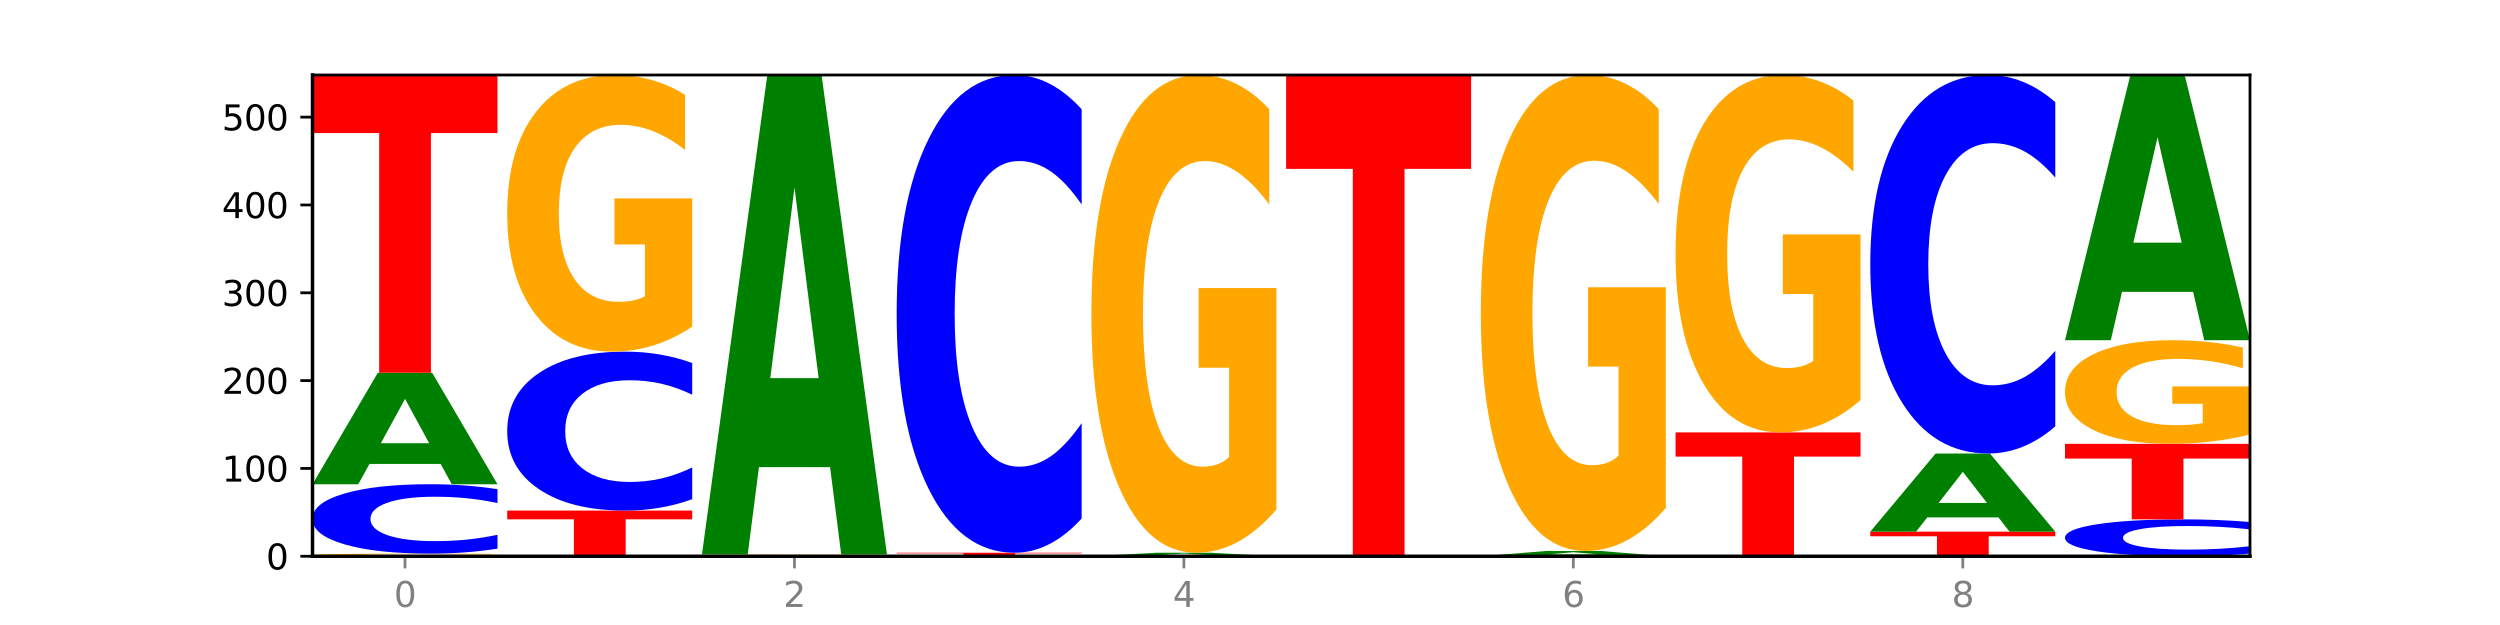
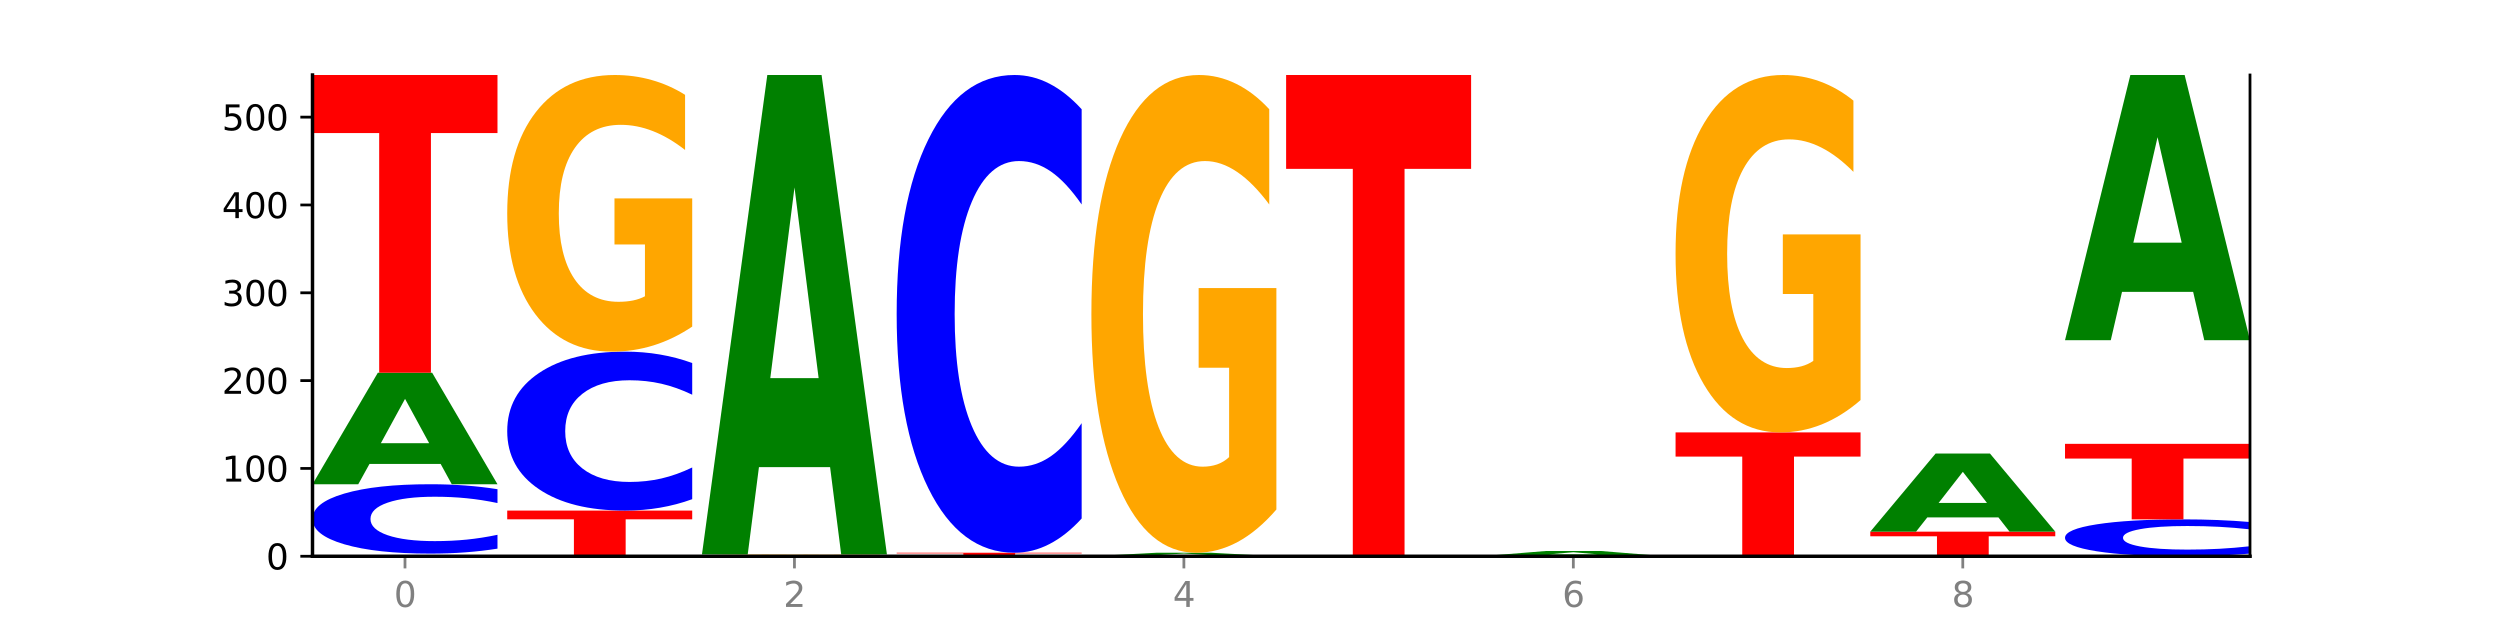
<svg xmlns="http://www.w3.org/2000/svg" xmlns:xlink="http://www.w3.org/1999/xlink" width="720pt" height="180pt" viewBox="0 0 720 180" version="1.1">
  <defs>
    <style type="text/css">*{stroke-linejoin: round; stroke-linecap: butt}</style>
  </defs>
  <g id="figure_1">
    <g id="patch_1">
      <path d="M 0 180  L 720 180  L 720 0  L 0 0  z " style="fill: #ffffff" />
    </g>
    <g id="axes_1">
      <g id="patch_2">
        <path d="M 90 160.2  L 648 160.2  L 648 21.6  L 90 21.6  z " style="fill: #ffffff" />
      </g>
      <g id="line2d_1">
        <path d="M 90 160.2  L 648 160.2  " clip-path="url(#pd9abf07345)" style="fill: none; stroke: #000000; stroke-width: 0.5; stroke-linecap: square" />
      </g>
      <g id="patch_3">
-         <path d="M 143.276 160.131  Q 137.903 160.166 132.124 160.183  Q 126.345 160.2 120.184 160.2  Q 106.262 160.2 98.131 160.098  Q 90 159.996 90 159.821  Q 90 159.644 98.274 159.543  Q 106.561 159.441 120.972 159.441  Q 126.525 159.441 131.611 159.455  Q 136.709 159.469 141.223 159.496  L 141.223 159.647  Q 136.566 159.612 131.957 159.595  Q 127.348 159.578 122.716 159.578  Q 114.143 159.578 109.498 159.641  Q 104.853 159.704 104.853 159.821  Q 104.853 159.937 109.331 160  Q 113.808 160.063 122.047 160.063  Q 124.292 160.063 126.214 160.06  Q 128.136 160.056 129.665 160.048  L 129.665 159.906  L 120.889 159.906  L 120.889 159.78  L 143.276 159.78  L 143.276 160.131  z " clip-path="url(#pd9abf07345)" style="fill: #ffa600" />
-       </g>
+         </g>
      <g id="patch_4">
        <path d="M 143.276 158.009  Q 138.82 158.719 134.001 159.078  Q 129.182 159.441 123.934 159.441  Q 108.282 159.441 99.141 156.75  Q 90 154.059 90 149.457  Q 90 144.839 99.141 142.152  Q 108.282 139.461 123.934 139.461  Q 129.182 139.461 134.001 139.824  Q 138.82 140.183 143.276 140.893  L 143.276 144.876  Q 138.78 143.935 134.417 143.497  Q 130.055 143.06 125.236 143.06  Q 116.591 143.06 111.638 144.764  Q 106.698 146.465 106.698 149.457  Q 106.698 152.437 111.638 154.142  Q 116.591 155.842 125.236 155.842  Q 130.055 155.842 134.417 155.405  Q 138.78 154.963 143.276 154.022  L 143.276 158.009  z " clip-path="url(#pd9abf07345)" style="fill: #0000ff" />
      </g>
      <g id="patch_5">
        <path d="M 126.905 133.609  L 106.415 133.609  L 103.18 139.461  L 90 139.461  L 108.823 107.34  L 124.454 107.34  L 143.276 139.461  L 130.107 139.461  L 126.905 133.609  z M 109.683 127.648  L 123.604 127.648  L 116.655 114.871  L 109.683 127.648  z " clip-path="url(#pd9abf07345)" style="fill: #008000" />
      </g>
      <g id="patch_6">
        <path d="M 90 21.6  L 143.276 21.6  L 143.276 38.322  L 124.109 38.322  L 124.109 107.34  L 109.204 107.34  L 109.204 38.322  L 90 38.322  L 90 21.6  z " clip-path="url(#pd9abf07345)" style="fill: #ff0000" />
      </g>
      <g id="patch_7">
        <path d="M 182.985 160.154  L 162.496 160.154  L 159.261 160.2  L 146.08 160.2  L 164.903 159.947  L 180.534 159.947  L 199.357 160.2  L 186.187 160.2  L 182.985 160.154  z M 165.764 160.107  L 179.684 160.107  L 172.735 160.006  L 165.764 160.107  z " clip-path="url(#pd9abf07345)" style="fill: #008000" />
      </g>
      <g id="patch_8">
        <path d="M 146.08 147.048  L 199.357 147.048  L 199.357 149.564  L 180.19 149.564  L 180.19 159.947  L 165.285 159.947  L 165.285 149.564  L 146.08 149.564  L 146.08 147.048  z " clip-path="url(#pd9abf07345)" style="fill: #ff0000" />
      </g>
      <g id="patch_9">
        <path d="M 199.357 143.767  Q 194.9 145.393 190.081 146.216  Q 185.263 147.048 180.014 147.048  Q 164.363 147.048 155.222 140.883  Q 146.08 134.717 146.08 124.173  Q 146.08 113.591 155.222 107.435  Q 164.363 101.27 180.014 101.27  Q 185.263 101.27 190.081 102.102  Q 194.9 102.925 199.357 104.551  L 199.357 113.677  Q 194.86 111.52 190.498 110.518  Q 186.135 109.516 181.316 109.516  Q 172.672 109.516 167.718 113.421  Q 162.779 117.317 162.779 124.173  Q 162.779 131.001 167.718 134.906  Q 172.672 138.802 181.316 138.802  Q 186.135 138.802 190.498 137.8  Q 194.86 136.788 199.357 134.632  L 199.357 143.767  z " clip-path="url(#pd9abf07345)" style="fill: #0000ff" />
      </g>
      <g id="patch_10">
        <path d="M 199.357 94.061  Q 193.984 97.666 188.205 99.476  Q 182.426 101.27 176.265 101.27  Q 162.343 101.27 154.212 90.54  Q 146.08 79.809 146.08 61.46  Q 146.08 42.896 154.355 32.248  Q 162.641 21.6 177.053 21.6  Q 182.605 21.6 187.691 23.048  Q 192.79 24.48 197.303 27.311  L 197.303 43.192  Q 192.646 39.555 188.038 37.761  Q 183.429 35.951 178.796 35.951  Q 170.223 35.951 165.578 42.567  Q 160.934 49.166 160.934 61.46  Q 160.934 73.638 165.411 80.287  Q 169.889 86.919 178.127 86.919  Q 180.372 86.919 182.294 86.54  Q 184.217 86.145 185.745 85.323  L 185.745 70.412  L 176.969 70.412  L 176.969 57.131  L 199.357 57.131  L 199.357 94.061  z " clip-path="url(#pd9abf07345)" style="fill: #ffa600" />
      </g>
      <g id="patch_11">
        <path d="M 255.437 160.154  Q 250.064 160.177 244.285 160.189  Q 238.506 160.2 232.345 160.2  Q 218.423 160.2 210.292 160.132  Q 202.161 160.064 202.161 159.947  Q 202.161 159.829 210.435 159.762  Q 218.722 159.694 233.133 159.694  Q 238.685 159.694 243.772 159.703  Q 248.87 159.712 253.384 159.73  L 253.384 159.831  Q 248.727 159.808 244.118 159.797  Q 239.509 159.785 234.876 159.785  Q 226.304 159.785 221.659 159.827  Q 217.014 159.869 217.014 159.947  Q 217.014 160.025 221.492 160.067  Q 225.969 160.109 234.208 160.109  Q 236.453 160.109 238.375 160.106  Q 240.297 160.104 241.826 160.099  L 241.826 160.004  L 233.05 160.004  L 233.05 159.92  L 255.437 159.92  L 255.437 160.154  z " clip-path="url(#pd9abf07345)" style="fill: #ffa600" />
      </g>
      <g id="patch_12">
        <path d="M 239.065 134.538  L 218.576 134.538  L 215.341 159.694  L 202.161 159.694  L 220.983 21.6  L 236.615 21.6  L 255.437 159.694  L 242.268 159.694  L 239.065 134.538  z M 221.844 108.908  L 235.765 108.908  L 228.815 53.978  L 221.844 108.908  z " clip-path="url(#pd9abf07345)" style="fill: #008000" />
      </g>
      <g id="patch_13">
        <path d="M 258.241 159.188  L 311.518 159.188  L 311.518 159.386  L 292.35 159.386  L 292.35 160.2  L 277.445 160.2  L 277.445 159.386  L 258.241 159.386  L 258.241 159.188  z " clip-path="url(#pd9abf07345)" style="fill: #ff0000" />
      </g>
      <g id="patch_14">
        <path d="M 311.518 149.326  Q 307.061 154.215 302.242 156.687  Q 297.423 159.188 292.175 159.188  Q 276.524 159.188 267.382 140.658  Q 258.241 122.127 258.241 90.437  Q 258.241 58.633 267.382 40.131  Q 276.524 21.6 292.175 21.6  Q 297.423 21.6 302.242 24.101  Q 307.061 26.574 311.518 31.462  L 311.518 58.889  Q 307.021 52.409 302.658 49.396  Q 298.296 46.384 293.477 46.384  Q 284.832 46.384 279.879 58.122  Q 274.94 69.831 274.94 90.437  Q 274.94 110.957 279.879 122.695  Q 284.832 134.405 293.477 134.405  Q 298.296 134.405 302.658 131.392  Q 307.021 128.351 311.518 121.871  L 311.518 149.326  z " clip-path="url(#pd9abf07345)" style="fill: #0000ff" />
      </g>
      <g id="patch_15">
        <path d="M 351.226 160.016  L 330.737 160.016  L 327.502 160.2  L 314.322 160.2  L 333.144 159.188  L 348.775 159.188  L 367.598 160.2  L 354.429 160.2  L 351.226 160.016  z M 334.005 159.828  L 347.926 159.828  L 340.976 159.426  L 334.005 159.828  z " clip-path="url(#pd9abf07345)" style="fill: #008000" />
      </g>
      <g id="patch_16">
        <path d="M 367.598 146.74  Q 362.225 152.964 356.446 156.09  Q 350.667 159.188 344.506 159.188  Q 330.584 159.188 322.453 140.658  Q 314.322 122.127 314.322 90.437  Q 314.322 58.377 322.596 39.989  Q 330.882 21.6 345.294 21.6  Q 350.846 21.6 355.933 24.101  Q 361.031 26.574 365.544 31.462  L 365.544 58.889  Q 360.888 52.608 356.279 49.51  Q 351.67 46.384 347.037 46.384  Q 338.464 46.384 333.82 57.809  Q 329.175 69.206 329.175 90.437  Q 329.175 111.469 333.653 122.951  Q 338.13 134.405 346.369 134.405  Q 348.613 134.405 350.536 133.751  Q 352.458 133.069 353.986 131.648  L 353.986 105.898  L 345.21 105.898  L 345.21 82.962  L 367.598 82.962  L 367.598 146.74  z " clip-path="url(#pd9abf07345)" style="fill: #ffa600" />
      </g>
      <g id="patch_17">
        <path d="M 370.402 21.6  L 423.678 21.6  L 423.678 48.631  L 404.511 48.631  L 404.511 160.2  L 389.606 160.2  L 389.606 48.631  L 370.402 48.631  L 370.402 21.6  z " clip-path="url(#pd9abf07345)" style="fill: #ff0000" />
      </g>
      <g id="patch_18">
        <path d="M 463.387 159.924  L 442.898 159.924  L 439.663 160.2  L 426.482 160.2  L 445.305 158.682  L 460.936 158.682  L 479.759 160.2  L 466.589 160.2  L 463.387 159.924  z M 446.166 159.642  L 460.087 159.642  L 453.137 159.038  L 446.166 159.642  z " clip-path="url(#pd9abf07345)" style="fill: #008000" />
      </g>
      <g id="patch_19">
-         <path d="M 479.759 146.28  Q 474.386 152.481 468.607 155.596  Q 462.828 158.682 456.667 158.682  Q 442.745 158.682 434.614 140.22  Q 426.482 121.757 426.482 90.184  Q 426.482 58.242 434.757 39.921  Q 443.043 21.6 457.455 21.6  Q 463.007 21.6 468.093 24.092  Q 473.192 26.555 477.705 31.426  L 477.705 58.752  Q 473.049 52.494 468.44 49.407  Q 463.831 46.292 459.198 46.292  Q 450.625 46.292 445.98 57.676  Q 441.336 69.031 441.336 90.184  Q 441.336 111.138 445.813 122.578  Q 450.291 133.99 458.529 133.99  Q 460.774 133.99 462.697 133.339  Q 464.619 132.659 466.147 131.243  L 466.147 105.588  L 457.371 105.588  L 457.371 82.736  L 479.759 82.736  L 479.759 146.28  z " clip-path="url(#pd9abf07345)" style="fill: #ffa600" />
-       </g>
+         </g>
      <g id="patch_20">
        <path d="M 482.563 124.538  L 535.839 124.538  L 535.839 131.493  L 516.672 131.493  L 516.672 160.2  L 501.767 160.2  L 501.767 131.493  L 482.563 131.493  L 482.563 124.538  z " clip-path="url(#pd9abf07345)" style="fill: #ff0000" />
      </g>
      <g id="patch_21">
        <path d="M 535.839 115.225  Q 530.466 119.882 524.687 122.221  Q 518.908 124.538 512.747 124.538  Q 498.825 124.538 490.694 110.674  Q 482.563 96.81 482.563 73.101  Q 482.563 49.115 490.837 35.358  Q 499.124 21.6 513.535 21.6  Q 519.087 21.6 524.174 23.471  Q 529.272 25.321 533.786 28.979  L 533.786 49.498  Q 529.129 44.799 524.52 42.481  Q 519.911 40.142 515.278 40.142  Q 506.706 40.142 502.061 48.69  Q 497.416 57.217 497.416 73.101  Q 497.416 88.836 501.894 97.427  Q 506.371 105.996 514.61 105.996  Q 516.855 105.996 518.777 105.507  Q 520.699 104.997 522.228 103.934  L 522.228 84.669  L 513.452 84.669  L 513.452 67.509  L 535.839 67.509  L 535.839 115.225  z " clip-path="url(#pd9abf07345)" style="fill: #ffa600" />
      </g>
      <g id="patch_22">
        <path d="M 591.92 160.177  Q 586.547 160.189 580.768 160.194  Q 574.989 160.2 568.828 160.2  Q 554.906 160.2 546.774 160.166  Q 538.643 160.132 538.643 160.074  Q 538.643 160.015 546.918 159.981  Q 555.204 159.947 569.616 159.947  Q 575.168 159.947 580.254 159.952  Q 585.353 159.956 589.866 159.965  L 589.866 160.016  Q 585.209 160.004 580.6 159.998  Q 575.992 159.993 571.359 159.993  Q 562.786 159.993 558.141 160.014  Q 553.497 160.035 553.497 160.074  Q 553.497 160.112 557.974 160.133  Q 562.452 160.154 570.69 160.154  Q 572.935 160.154 574.857 160.153  Q 576.78 160.152 578.308 160.149  L 578.308 160.102  L 569.532 160.102  L 569.532 160.06  L 591.92 160.06  L 591.92 160.177  z " clip-path="url(#pd9abf07345)" style="fill: #ffa600" />
      </g>
      <g id="patch_23">
        <path d="M 538.643 153.118  L 591.92 153.118  L 591.92 154.45  L 572.752 154.45  L 572.752 159.947  L 557.847 159.947  L 557.847 154.45  L 538.643 154.45  L 538.643 153.118  z " clip-path="url(#pd9abf07345)" style="fill: #ff0000" />
      </g>
      <g id="patch_24">
        <path d="M 575.548 149.018  L 555.059 149.018  L 551.823 153.118  L 538.643 153.118  L 557.466 130.608  L 573.097 130.608  L 591.92 153.118  L 578.75 153.118  L 575.548 149.018  z M 558.326 144.84  L 572.247 144.84  L 565.298 135.886  L 558.326 144.84  z " clip-path="url(#pd9abf07345)" style="fill: #008000" />
      </g>
      <g id="patch_25">
-         <path d="M 591.92 122.795  Q 587.463 126.668 582.644 128.627  Q 577.825 130.608 572.577 130.608  Q 556.926 130.608 547.784 115.927  Q 538.643 101.245 538.643 76.138  Q 538.643 50.941 547.784 36.282  Q 556.926 21.6 572.577 21.6  Q 577.825 21.6 582.644 23.582  Q 587.463 25.541 591.92 29.414  L 591.92 51.143  Q 587.423 46.009 583.06 43.622  Q 578.698 41.235 573.879 41.235  Q 565.234 41.235 560.281 50.535  Q 555.342 59.813 555.342 76.138  Q 555.342 92.396 560.281 101.696  Q 565.234 110.973 573.879 110.973  Q 578.698 110.973 583.06 108.586  Q 587.423 106.177 591.92 101.043  L 591.92 122.795  z " clip-path="url(#pd9abf07345)" style="fill: #0000ff" />
-       </g>
+         </g>
      <g id="patch_26">
        <path d="M 648 159.439  Q 643.544 159.816 638.725 160.007  Q 633.906 160.2 628.657 160.2  Q 613.006 160.2 603.865 158.769  Q 594.724 157.339 594.724 154.892  Q 594.724 152.437 603.865 151.008  Q 613.006 149.577 628.657 149.577  Q 633.906 149.577 638.725 149.77  Q 643.544 149.961 648 150.339  L 648 152.456  Q 643.503 151.956 639.141 151.723  Q 634.778 151.491 629.959 151.491  Q 621.315 151.491 616.362 152.397  Q 611.422 153.301 611.422 154.892  Q 611.422 156.476 616.362 157.383  Q 621.315 158.287 629.959 158.287  Q 634.778 158.287 639.141 158.054  Q 643.503 157.819 648 157.319  L 648 159.439  z " clip-path="url(#pd9abf07345)" style="fill: #0000ff" />
      </g>
      <g id="patch_27">
        <path d="M 594.724 127.826  L 648 127.826  L 648 132.068  L 628.833 132.068  L 628.833 149.577  L 613.928 149.577  L 613.928 132.068  L 594.724 132.068  L 594.724 127.826  z " clip-path="url(#pd9abf07345)" style="fill: #ff0000" />
      </g>
      <g id="patch_28">
-         <path d="M 648 125.126  Q 642.627 126.476 636.848 127.154  Q 631.069 127.826 624.908 127.826  Q 610.986 127.826 602.855 123.807  Q 594.724 119.787 594.724 112.913  Q 594.724 105.959 602.998 101.97  Q 611.284 97.982 625.696 97.982  Q 631.248 97.982 636.335 98.524  Q 641.433 99.061 645.946 100.121  L 645.946 106.07  Q 641.29 104.708 636.681 104.036  Q 632.072 103.358 627.439 103.358  Q 618.866 103.358 614.222 105.836  Q 609.577 108.308 609.577 112.913  Q 609.577 117.475 614.055 119.966  Q 618.532 122.45 626.771 122.45  Q 629.015 122.45 630.938 122.309  Q 632.86 122.161 634.388 121.852  L 634.388 116.267  L 625.612 116.267  L 625.612 111.292  L 648 111.292  L 648 125.126  z " clip-path="url(#pd9abf07345)" style="fill: #ffa600" />
-       </g>
+         </g>
      <g id="patch_29">
        <path d="M 631.628 84.067  L 611.139 84.067  L 607.904 97.982  L 594.724 97.982  L 613.546 21.6  L 629.177 21.6  L 648 97.982  L 634.831 97.982  L 631.628 84.067  z M 614.407 69.891  L 628.328 69.891  L 621.378 39.509  L 614.407 69.891  z " clip-path="url(#pd9abf07345)" style="fill: #008000" />
      </g>
      <g id="matplotlib.axis_1">
        <g id="xtick_1">
          <g id="line2d_2">
            <defs>
              <path id="md474f938fa" d="M 0 0  L 0 3.5  " style="stroke: #808080; stroke-width: 0.8" />
            </defs>
            <g>
              <use xlink:href="#md474f938fa" x="116.638" y="160.2" style="fill: #808080; stroke: #808080; stroke-width: 0.8" />
            </g>
          </g>
          <g id="text_1">
            <g style="fill: #808080" transform="translate(113.457 174.798) scale(0.1 -0.1)">
              <defs>
                <path id="DejaVuSans-30" d="M 2034 4250  Q 1547 4250 1301 3770  Q 1056 3291 1056 2328  Q 1056 1369 1301 889  Q 1547 409 2034 409  Q 2525 409 2770 889  Q 3016 1369 3016 2328  Q 3016 3291 2770 3770  Q 2525 4250 2034 4250  z M 2034 4750  Q 2819 4750 3233 4129  Q 3647 3509 3647 2328  Q 3647 1150 3233 529  Q 2819 -91 2034 -91  Q 1250 -91 836 529  Q 422 1150 422 2328  Q 422 3509 836 4129  Q 1250 4750 2034 4750  z " transform="scale(0.016)" />
              </defs>
              <use xlink:href="#DejaVuSans-30" />
            </g>
          </g>
        </g>
        <g id="xtick_2">
          <g id="line2d_3">
            <g>
              <use xlink:href="#md474f938fa" x="228.799" y="160.2" style="fill: #808080; stroke: #808080; stroke-width: 0.8" />
            </g>
          </g>
          <g id="text_2">
            <g style="fill: #808080" transform="translate(225.618 174.798) scale(0.1 -0.1)">
              <defs>
                <path id="DejaVuSans-32" d="M 1228 531  L 3431 531  L 3431 0  L 469 0  L 469 531  Q 828 903 1448 1529  Q 2069 2156 2228 2338  Q 2531 2678 2651 2914  Q 2772 3150 2772 3378  Q 2772 3750 2511 3984  Q 2250 4219 1831 4219  Q 1534 4219 1204 4116  Q 875 4013 500 3803  L 500 4441  Q 881 4594 1212 4672  Q 1544 4750 1819 4750  Q 2544 4750 2975 4387  Q 3406 4025 3406 3419  Q 3406 3131 3298 2873  Q 3191 2616 2906 2266  Q 2828 2175 2409 1742  Q 1991 1309 1228 531  z " transform="scale(0.016)" />
              </defs>
              <use xlink:href="#DejaVuSans-32" />
            </g>
          </g>
        </g>
        <g id="xtick_3">
          <g id="line2d_4">
            <g>
              <use xlink:href="#md474f938fa" x="340.96" y="160.2" style="fill: #808080; stroke: #808080; stroke-width: 0.8" />
            </g>
          </g>
          <g id="text_3">
            <g style="fill: #808080" transform="translate(337.779 174.798) scale(0.1 -0.1)">
              <defs>
                <path id="DejaVuSans-34" d="M 2419 4116  L 825 1625  L 2419 1625  L 2419 4116  z M 2253 4666  L 3047 4666  L 3047 1625  L 3713 1625  L 3713 1100  L 3047 1100  L 3047 0  L 2419 0  L 2419 1100  L 313 1100  L 313 1709  L 2253 4666  z " transform="scale(0.016)" />
              </defs>
              <use xlink:href="#DejaVuSans-34" />
            </g>
          </g>
        </g>
        <g id="xtick_4">
          <g id="line2d_5">
            <g>
              <use xlink:href="#md474f938fa" x="453.121" y="160.2" style="fill: #808080; stroke: #808080; stroke-width: 0.8" />
            </g>
          </g>
          <g id="text_4">
            <g style="fill: #808080" transform="translate(449.939 174.798) scale(0.1 -0.1)">
              <defs>
                <path id="DejaVuSans-36" d="M 2113 2584  Q 1688 2584 1439 2293  Q 1191 2003 1191 1497  Q 1191 994 1439 701  Q 1688 409 2113 409  Q 2538 409 2786 701  Q 3034 994 3034 1497  Q 3034 2003 2786 2293  Q 2538 2584 2113 2584  z M 3366 4563  L 3366 3988  Q 3128 4100 2886 4159  Q 2644 4219 2406 4219  Q 1781 4219 1451 3797  Q 1122 3375 1075 2522  Q 1259 2794 1537 2939  Q 1816 3084 2150 3084  Q 2853 3084 3261 2657  Q 3669 2231 3669 1497  Q 3669 778 3244 343  Q 2819 -91 2113 -91  Q 1303 -91 875 529  Q 447 1150 447 2328  Q 447 3434 972 4092  Q 1497 4750 2381 4750  Q 2619 4750 2861 4703  Q 3103 4656 3366 4563  z " transform="scale(0.016)" />
              </defs>
              <use xlink:href="#DejaVuSans-36" />
            </g>
          </g>
        </g>
        <g id="xtick_5">
          <g id="line2d_6">
            <g>
              <use xlink:href="#md474f938fa" x="565.281" y="160.2" style="fill: #808080; stroke: #808080; stroke-width: 0.8" />
            </g>
          </g>
          <g id="text_5">
            <g style="fill: #808080" transform="translate(562.1 174.798) scale(0.1 -0.1)">
              <defs>
                <path id="DejaVuSans-38" d="M 2034 2216  Q 1584 2216 1326 1975  Q 1069 1734 1069 1313  Q 1069 891 1326 650  Q 1584 409 2034 409  Q 2484 409 2743 651  Q 3003 894 3003 1313  Q 3003 1734 2745 1975  Q 2488 2216 2034 2216  z M 1403 2484  Q 997 2584 770 2862  Q 544 3141 544 3541  Q 544 4100 942 4425  Q 1341 4750 2034 4750  Q 2731 4750 3128 4425  Q 3525 4100 3525 3541  Q 3525 3141 3298 2862  Q 3072 2584 2669 2484  Q 3125 2378 3379 2068  Q 3634 1759 3634 1313  Q 3634 634 3220 271  Q 2806 -91 2034 -91  Q 1263 -91 848 271  Q 434 634 434 1313  Q 434 1759 690 2068  Q 947 2378 1403 2484  z M 1172 3481  Q 1172 3119 1398 2916  Q 1625 2713 2034 2713  Q 2441 2713 2670 2916  Q 2900 3119 2900 3481  Q 2900 3844 2670 4047  Q 2441 4250 2034 4250  Q 1625 4250 1398 4047  Q 1172 3844 1172 3481  z " transform="scale(0.016)" />
              </defs>
              <use xlink:href="#DejaVuSans-38" />
            </g>
          </g>
        </g>
      </g>
      <g id="matplotlib.axis_2">
        <g id="ytick_1">
          <g id="line2d_7">
            <defs>
              <path id="m572fe23429" d="M 0 0  L -3.5 0  " style="stroke: #000000; stroke-width: 0.8" />
            </defs>
            <g>
              <use xlink:href="#m572fe23429" x="90" y="160.2" style="stroke: #000000; stroke-width: 0.8" />
            </g>
          </g>
          <g id="text_6">
            <g transform="translate(76.638 163.999) scale(0.1 -0.1)">
              <use xlink:href="#DejaVuSans-30" />
            </g>
          </g>
        </g>
        <g id="ytick_2">
          <g id="line2d_8">
            <g>
              <use xlink:href="#m572fe23429" x="90" y="134.908" style="stroke: #000000; stroke-width: 0.8" />
            </g>
          </g>
          <g id="text_7">
            <g transform="translate(63.913 138.707) scale(0.1 -0.1)">
              <defs>
                <path id="DejaVuSans-31" d="M 794 531  L 1825 531  L 1825 4091  L 703 3866  L 703 4441  L 1819 4666  L 2450 4666  L 2450 531  L 3481 531  L 3481 0  L 794 0  L 794 531  z " transform="scale(0.016)" />
              </defs>
              <use xlink:href="#DejaVuSans-31" />
              <use xlink:href="#DejaVuSans-30" x="63.623" />
              <use xlink:href="#DejaVuSans-30" x="127.246" />
            </g>
          </g>
        </g>
        <g id="ytick_3">
          <g id="line2d_9">
            <g>
              <use xlink:href="#m572fe23429" x="90" y="109.616" style="stroke: #000000; stroke-width: 0.8" />
            </g>
          </g>
          <g id="text_8">
            <g transform="translate(63.913 113.415) scale(0.1 -0.1)">
              <use xlink:href="#DejaVuSans-32" />
              <use xlink:href="#DejaVuSans-30" x="63.623" />
              <use xlink:href="#DejaVuSans-30" x="127.246" />
            </g>
          </g>
        </g>
        <g id="ytick_4">
          <g id="line2d_10">
            <g>
              <use xlink:href="#m572fe23429" x="90" y="84.324" style="stroke: #000000; stroke-width: 0.8" />
            </g>
          </g>
          <g id="text_9">
            <g transform="translate(63.913 88.123) scale(0.1 -0.1)">
              <defs>
                <path id="DejaVuSans-33" d="M 2597 2516  Q 3050 2419 3304 2112  Q 3559 1806 3559 1356  Q 3559 666 3084 287  Q 2609 -91 1734 -91  Q 1441 -91 1130 -33  Q 819 25 488 141  L 488 750  Q 750 597 1062 519  Q 1375 441 1716 441  Q 2309 441 2620 675  Q 2931 909 2931 1356  Q 2931 1769 2642 2001  Q 2353 2234 1838 2234  L 1294 2234  L 1294 2753  L 1863 2753  Q 2328 2753 2575 2939  Q 2822 3125 2822 3475  Q 2822 3834 2567 4026  Q 2313 4219 1838 4219  Q 1578 4219 1281 4162  Q 984 4106 628 3988  L 628 4550  Q 988 4650 1302 4700  Q 1616 4750 1894 4750  Q 2613 4750 3031 4423  Q 3450 4097 3450 3541  Q 3450 3153 3228 2886  Q 3006 2619 2597 2516  z " transform="scale(0.016)" />
              </defs>
              <use xlink:href="#DejaVuSans-33" />
              <use xlink:href="#DejaVuSans-30" x="63.623" />
              <use xlink:href="#DejaVuSans-30" x="127.246" />
            </g>
          </g>
        </g>
        <g id="ytick_5">
          <g id="line2d_11">
            <g>
              <use xlink:href="#m572fe23429" x="90" y="59.032" style="stroke: #000000; stroke-width: 0.8" />
            </g>
          </g>
          <g id="text_10">
            <g transform="translate(63.913 62.831) scale(0.1 -0.1)">
              <use xlink:href="#DejaVuSans-34" />
              <use xlink:href="#DejaVuSans-30" x="63.623" />
              <use xlink:href="#DejaVuSans-30" x="127.246" />
            </g>
          </g>
        </g>
        <g id="ytick_6">
          <g id="line2d_12">
            <g>
              <use xlink:href="#m572fe23429" x="90" y="33.74" style="stroke: #000000; stroke-width: 0.8" />
            </g>
          </g>
          <g id="text_11">
            <g transform="translate(63.913 37.539) scale(0.1 -0.1)">
              <defs>
                <path id="DejaVuSans-35" d="M 691 4666  L 3169 4666  L 3169 4134  L 1269 4134  L 1269 2991  Q 1406 3038 1543 3061  Q 1681 3084 1819 3084  Q 2600 3084 3056 2656  Q 3513 2228 3513 1497  Q 3513 744 3044 326  Q 2575 -91 1722 -91  Q 1428 -91 1123 -41  Q 819 9 494 109  L 494 744  Q 775 591 1075 516  Q 1375 441 1709 441  Q 2250 441 2565 725  Q 2881 1009 2881 1497  Q 2881 1984 2565 2268  Q 2250 2553 1709 2553  Q 1456 2553 1204 2497  Q 953 2441 691 2322  L 691 4666  z " transform="scale(0.016)" />
              </defs>
              <use xlink:href="#DejaVuSans-35" />
              <use xlink:href="#DejaVuSans-30" x="63.623" />
              <use xlink:href="#DejaVuSans-30" x="127.246" />
            </g>
          </g>
        </g>
      </g>
      <g id="patch_30">
        <path d="M 90 160.2  L 90 21.6  " style="fill: none; stroke: #000000; stroke-linejoin: miter; stroke-linecap: square" />
      </g>
      <g id="patch_31">
        <path d="M 648 160.2  L 648 21.6  " style="fill: none; stroke: #000000; stroke-width: 0.8; stroke-linejoin: miter; stroke-linecap: square" />
      </g>
      <g id="patch_32">
        <path d="M 90 160.2  L 648 160.2  " style="fill: none; stroke: #000000; stroke-linejoin: miter; stroke-linecap: square" />
      </g>
      <g id="patch_33">
-         <path d="M 90 21.6  L 648 21.6  " style="fill: none; stroke: #000000; stroke-width: 0.8; stroke-linejoin: miter; stroke-linecap: square" />
-       </g>
+         </g>
    </g>
  </g>
  <defs>
    <clipPath id="pd9abf07345">
      <rect x="90" y="21.6" width="558" height="138.6" />
    </clipPath>
  </defs>
</svg>